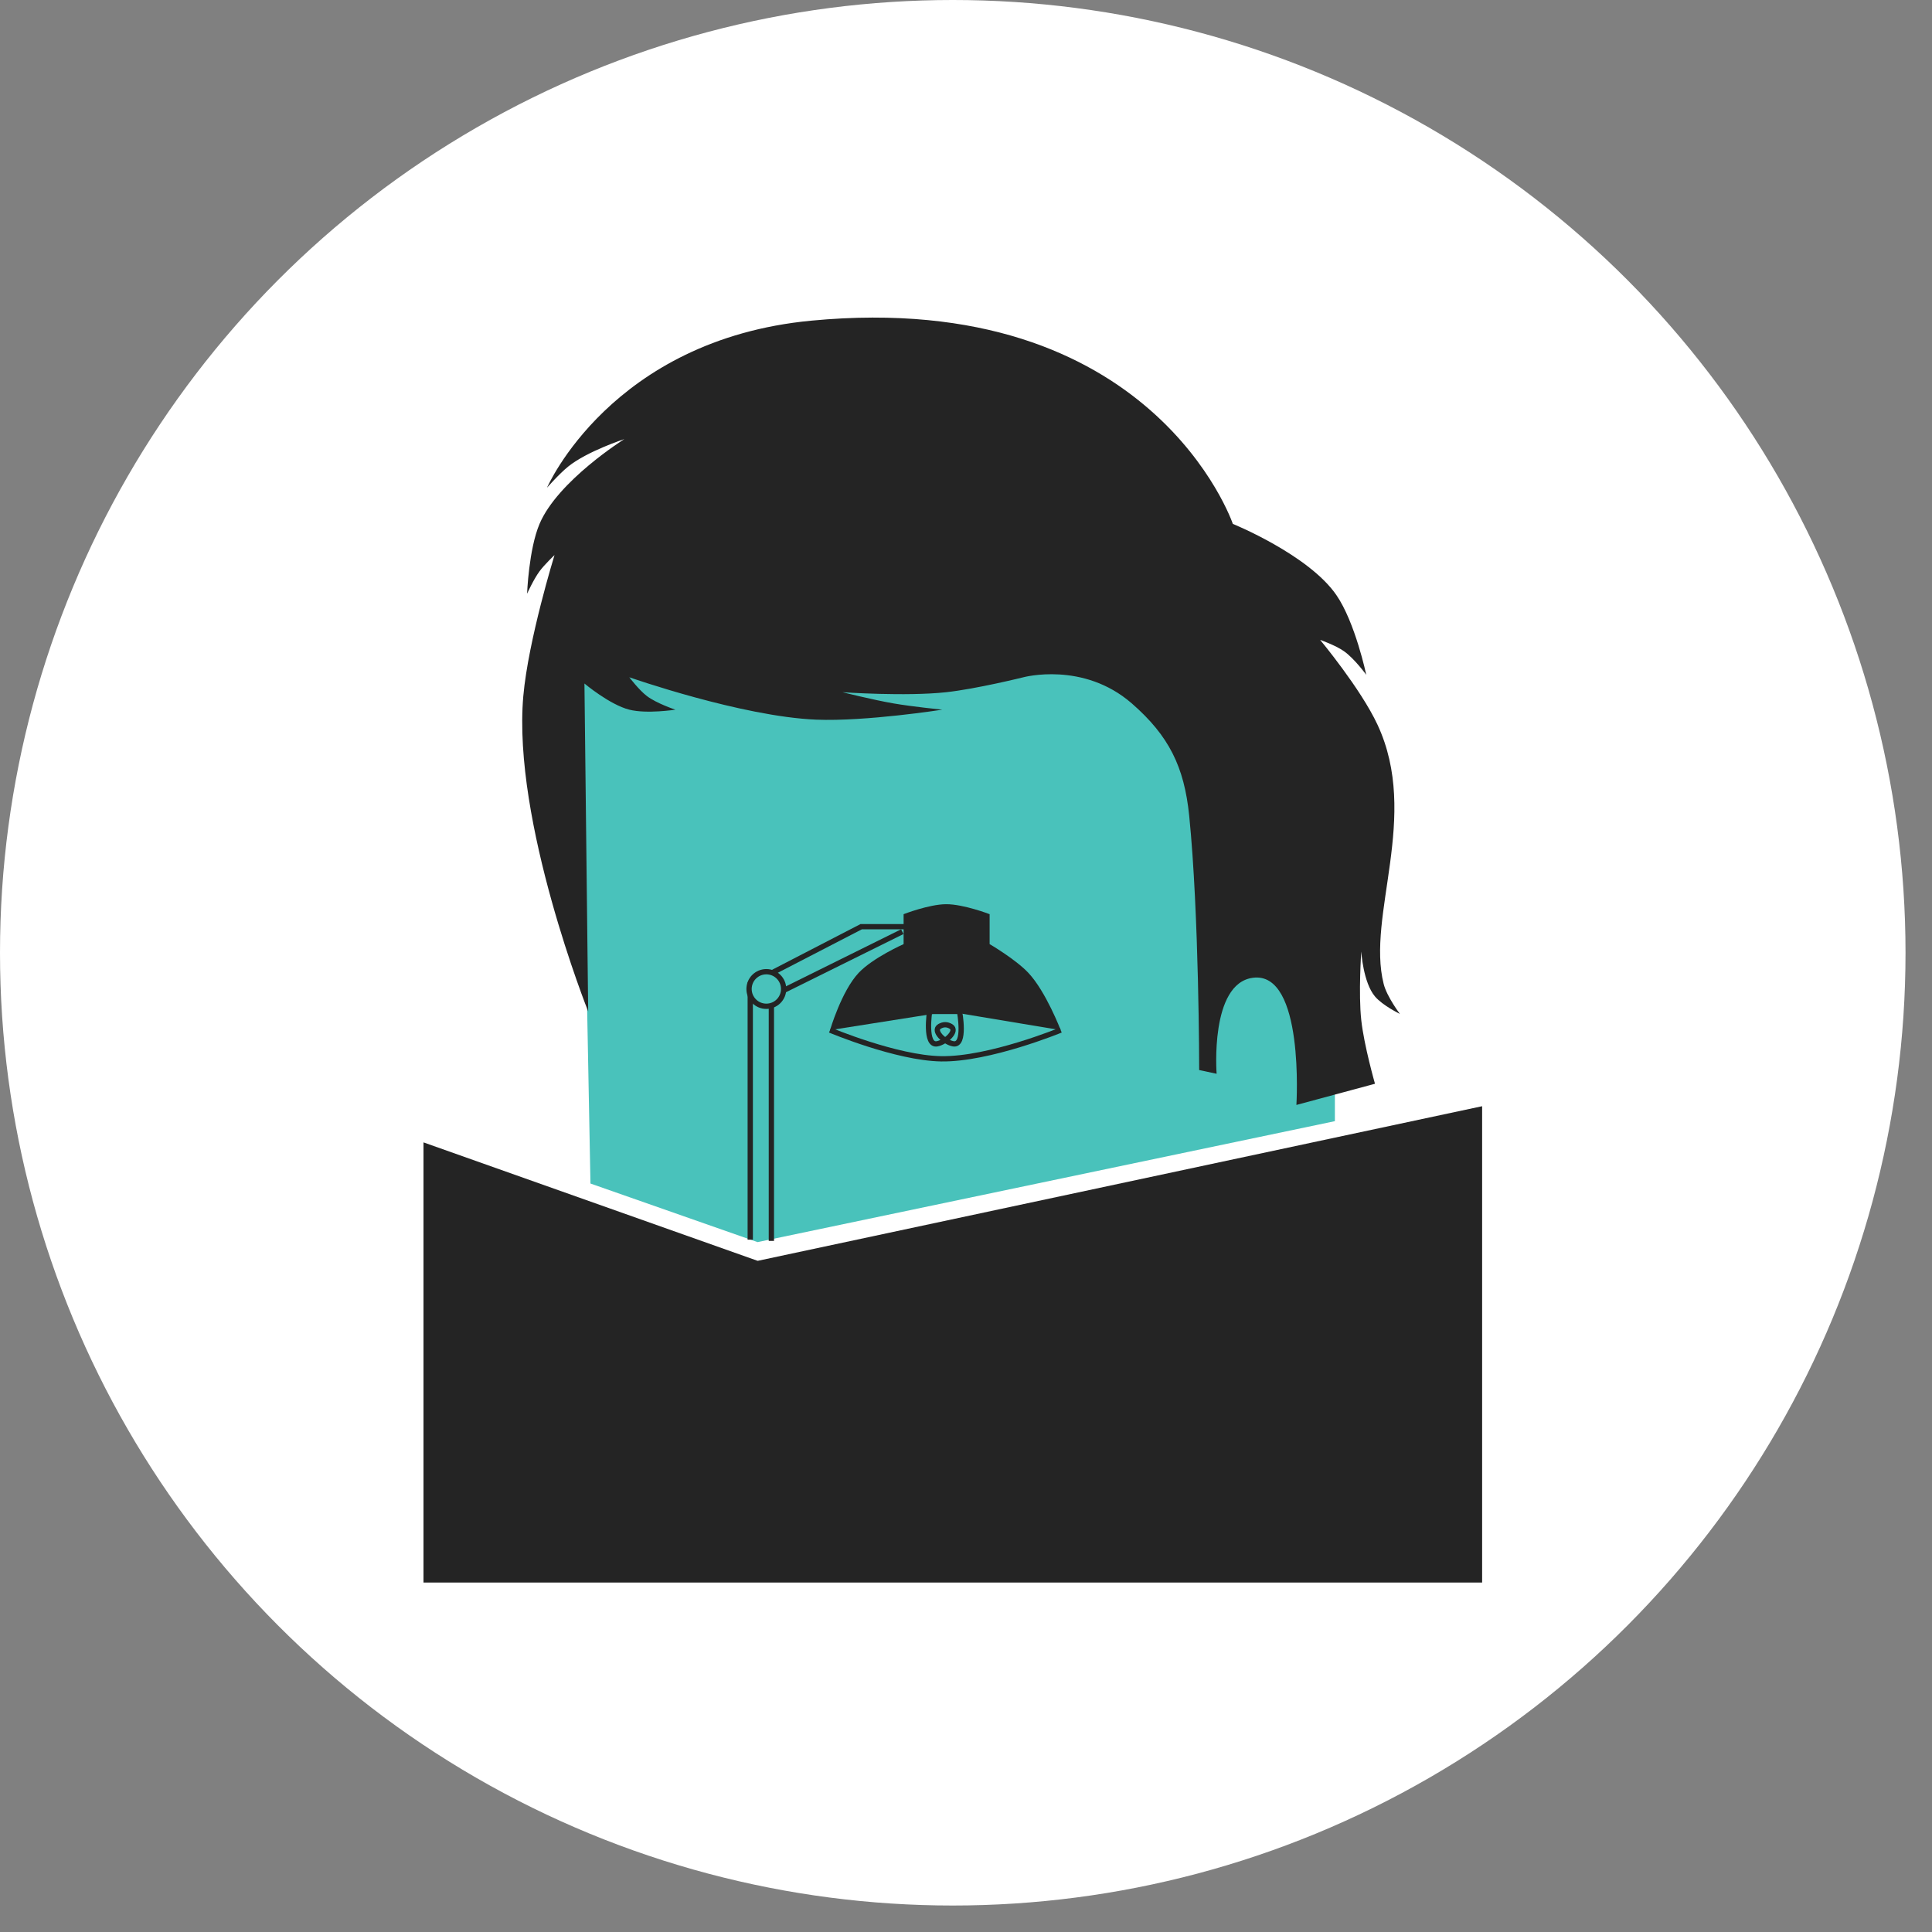
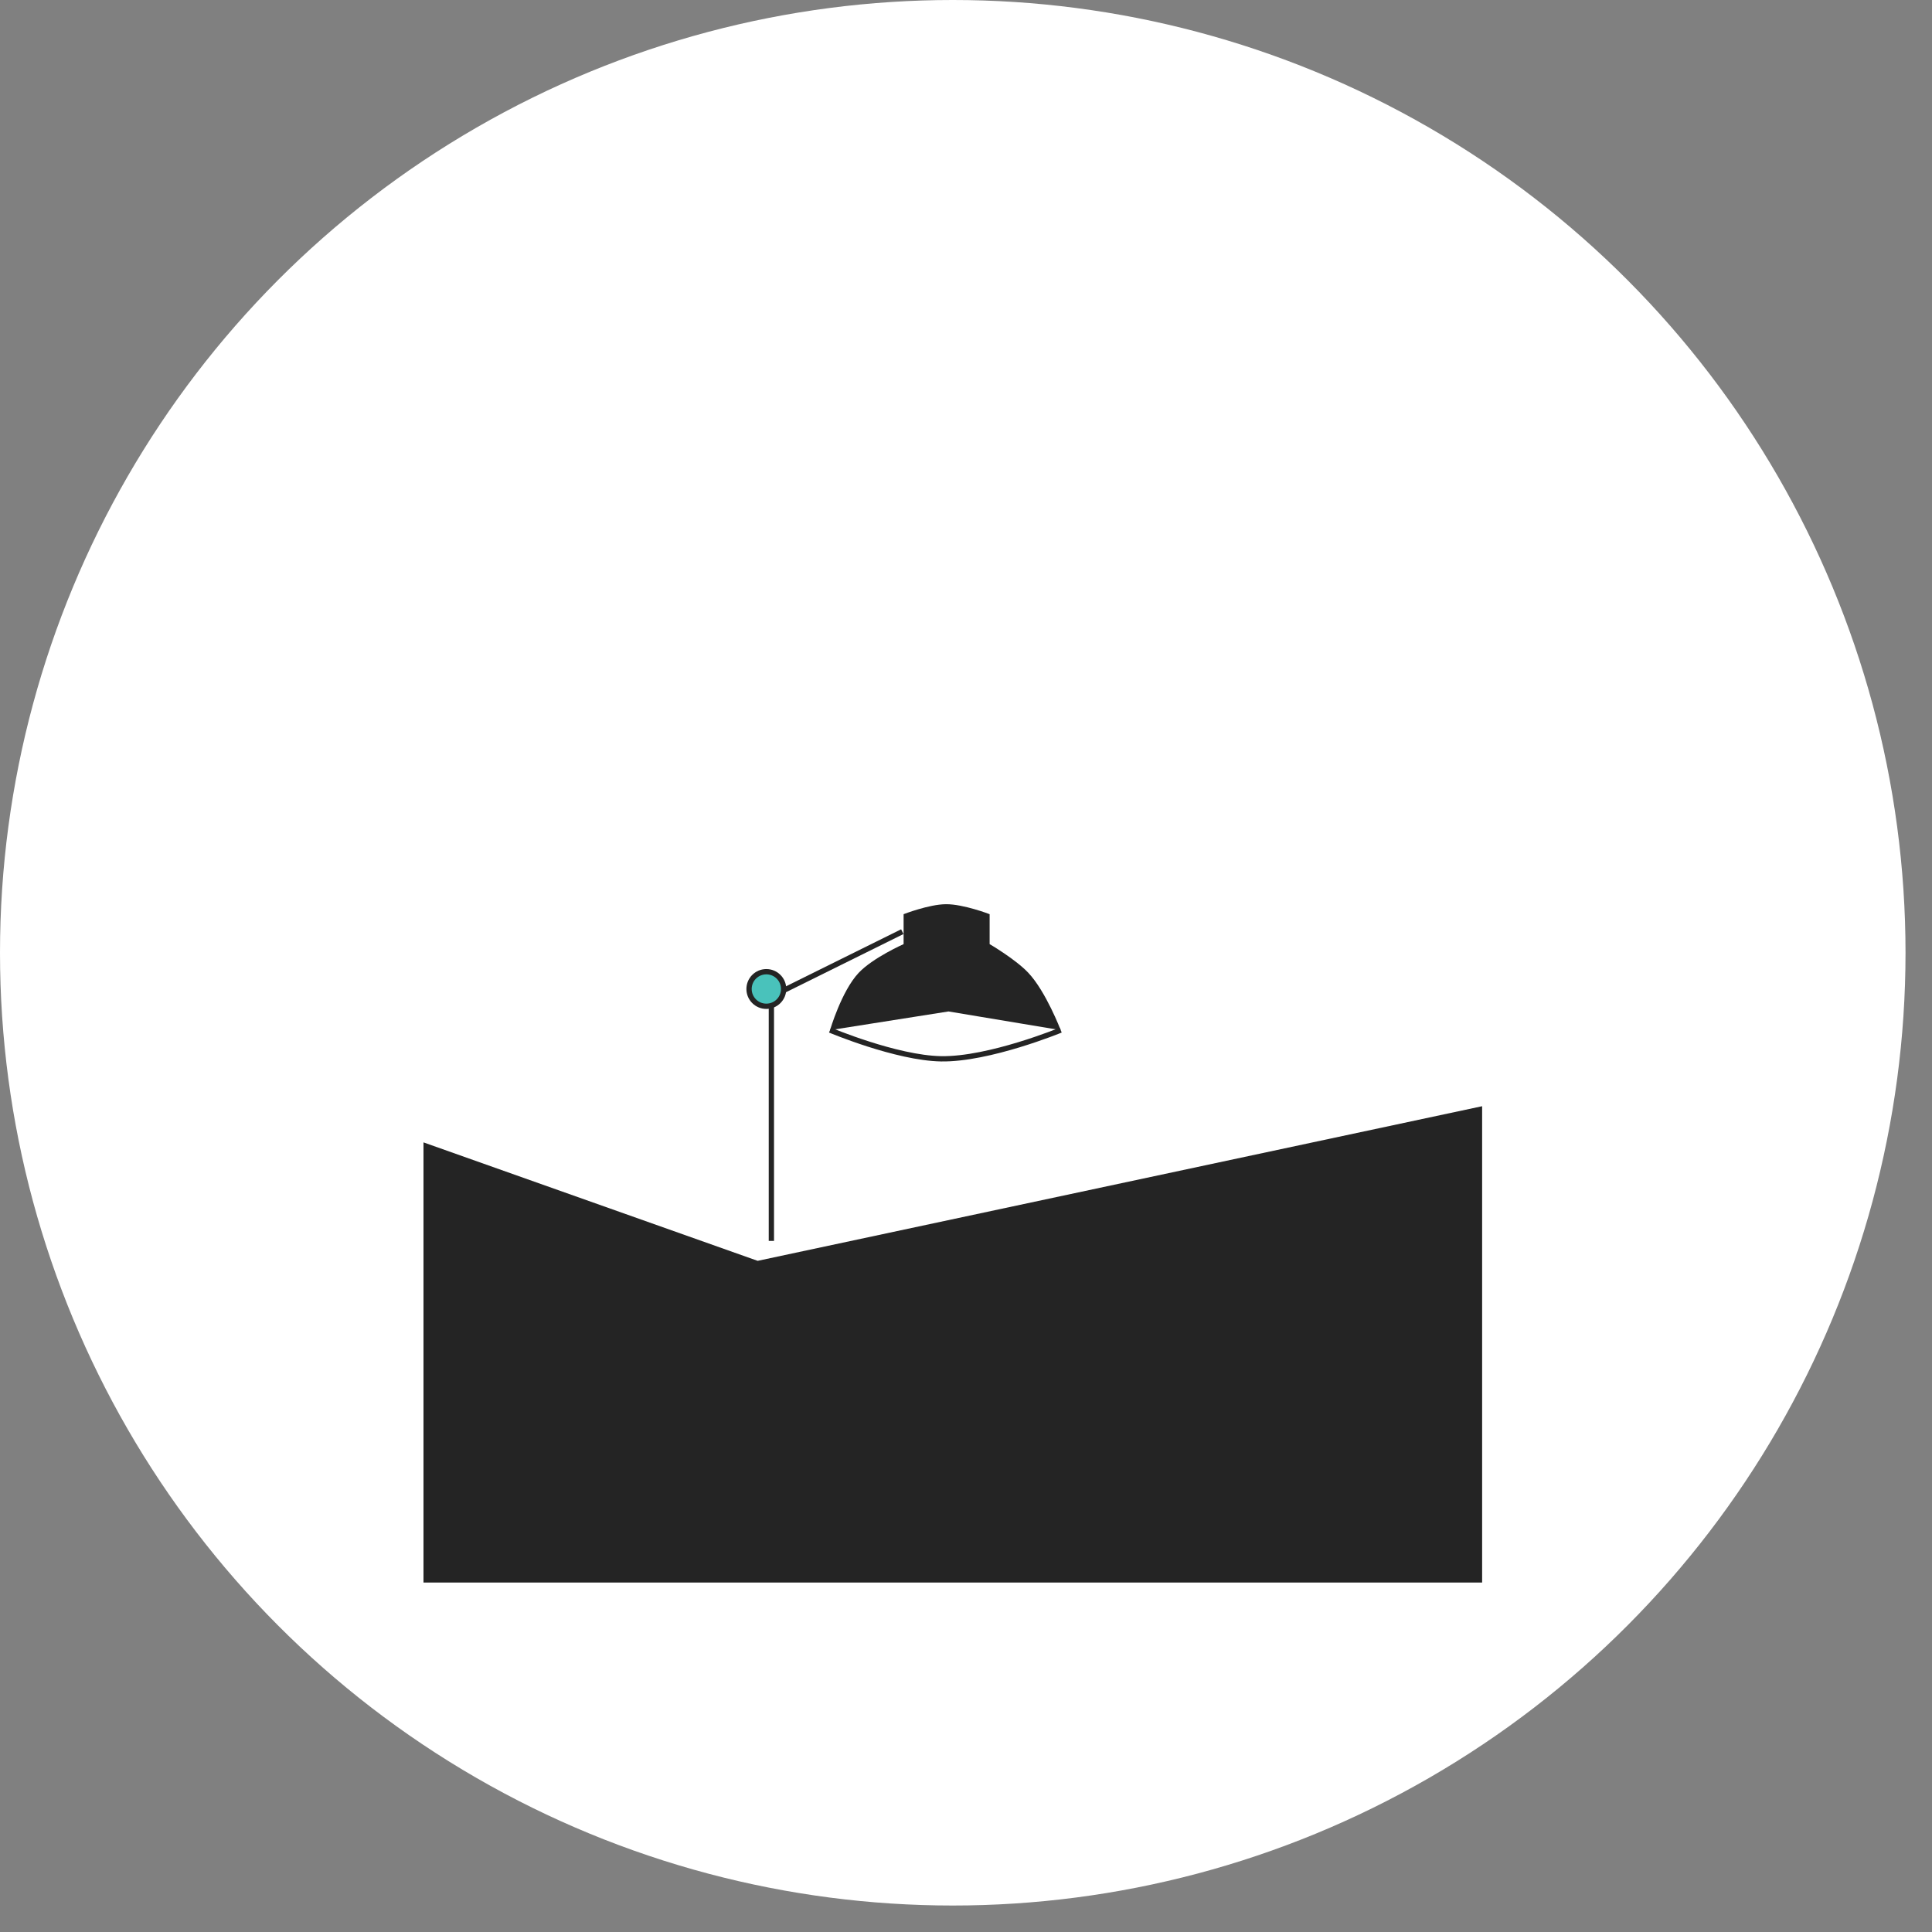
<svg xmlns="http://www.w3.org/2000/svg" width="61" height="61" viewBox="0 0 61 61" fill="none">
  <rect x="0" y="0" width="61" height="61" fill="#808080" stroke="none" />
  <circle cx="30.082" cy="30.082" r="30.082" fill="white" />
  <path d="M23.922 39.809L13.371 36.069V49.966H46.796V34.927L23.922 39.809Z" fill="#242424" />
-   <path d="M18.328 20.833L18.643 37.368L23.919 39.218L42.147 35.399V33.864L39.036 24.651L34.155 19.888L18.328 20.833Z" fill="#49C2BB" />
-   <path d="M16.523 21.974C16.172 25.93 18.571 31.935 18.571 31.935L18.453 21.581C18.453 21.581 19.249 22.25 19.87 22.407C20.421 22.547 21.326 22.407 21.326 22.407C21.326 22.407 20.732 22.212 20.421 21.974C20.171 21.782 19.87 21.384 19.87 21.384C19.87 21.384 23.413 22.626 25.775 22.722C27.332 22.785 29.752 22.407 29.752 22.407C29.752 22.407 28.812 22.313 28.216 22.21C27.58 22.101 26.602 21.856 26.602 21.856C26.602 21.856 28.601 21.994 29.87 21.856C30.835 21.751 32.311 21.384 32.311 21.384C32.311 21.384 34.2 20.872 35.736 22.21C36.907 23.232 37.39 24.208 37.547 25.754C37.862 28.864 37.862 33.785 37.862 33.785L38.413 33.903C38.413 33.903 38.192 31.055 39.555 30.872C41.196 30.651 40.932 34.887 40.932 34.887L43.413 34.218C43.413 34.218 43.067 33.008 42.98 32.21C42.888 31.37 42.98 30.045 42.98 30.045C42.98 30.045 43.039 31.02 43.413 31.462C43.655 31.749 44.2 32.013 44.2 32.013C44.2 32.013 43.792 31.475 43.688 31.069C43.137 28.903 44.843 25.779 43.492 22.88C42.958 21.736 41.681 20.203 41.681 20.203C41.681 20.203 42.163 20.372 42.428 20.557C42.759 20.786 43.137 21.305 43.137 21.305C43.137 21.305 42.789 19.65 42.192 18.785C41.313 17.511 38.925 16.541 38.925 16.541C38.925 16.541 36.405 9.101 25.618 10.124C19.293 10.724 17.271 15.399 17.271 15.399C17.271 15.399 17.653 14.962 17.941 14.73C18.54 14.247 19.712 13.864 19.712 13.864C19.712 13.864 17.612 15.18 17.035 16.541C16.694 17.347 16.642 18.746 16.642 18.746C16.642 18.746 16.847 18.292 17.035 18.037C17.197 17.818 17.508 17.526 17.508 17.526C17.508 17.526 16.681 20.202 16.523 21.974Z" fill="#242424" />
-   <path d="M23.688 39.141V31.07L27.191 29.259H28.766" stroke="#242424" stroke-width="0.167" />
  <path d="M24.355 39.18V31.463L28.489 29.416" stroke="#242424" stroke-width="0.167" />
  <path d="M28.53 29.809V28.864C28.53 28.864 29.331 28.552 29.868 28.549C30.42 28.545 31.246 28.864 31.246 28.864V29.809C31.246 29.809 32.059 30.283 32.467 30.714C33.024 31.305 33.49 32.525 33.49 32.525L29.947 31.935L26.207 32.525C26.207 32.525 26.569 31.288 27.113 30.714C27.564 30.237 28.53 29.809 28.53 29.809Z" fill="#242424" />
  <path d="M26.207 32.524C26.207 32.524 28.298 33.405 29.711 33.43C31.228 33.457 33.49 32.524 33.49 32.524" stroke="#242424" stroke-width="0.167" />
-   <path d="M29.351 31.934C29.351 31.934 29.183 33.029 29.587 32.957C29.857 32.909 30.257 32.543 30.02 32.406C29.9 32.337 29.786 32.337 29.666 32.406C29.429 32.543 29.829 32.912 30.099 32.957C30.5 33.025 30.296 31.934 30.296 31.934H29.351Z" stroke="#242424" stroke-width="0.167" />
  <circle cx="24.196" cy="31.226" r="0.546" fill="#49C2BB" stroke="#242424" stroke-width="0.167" />
</svg>